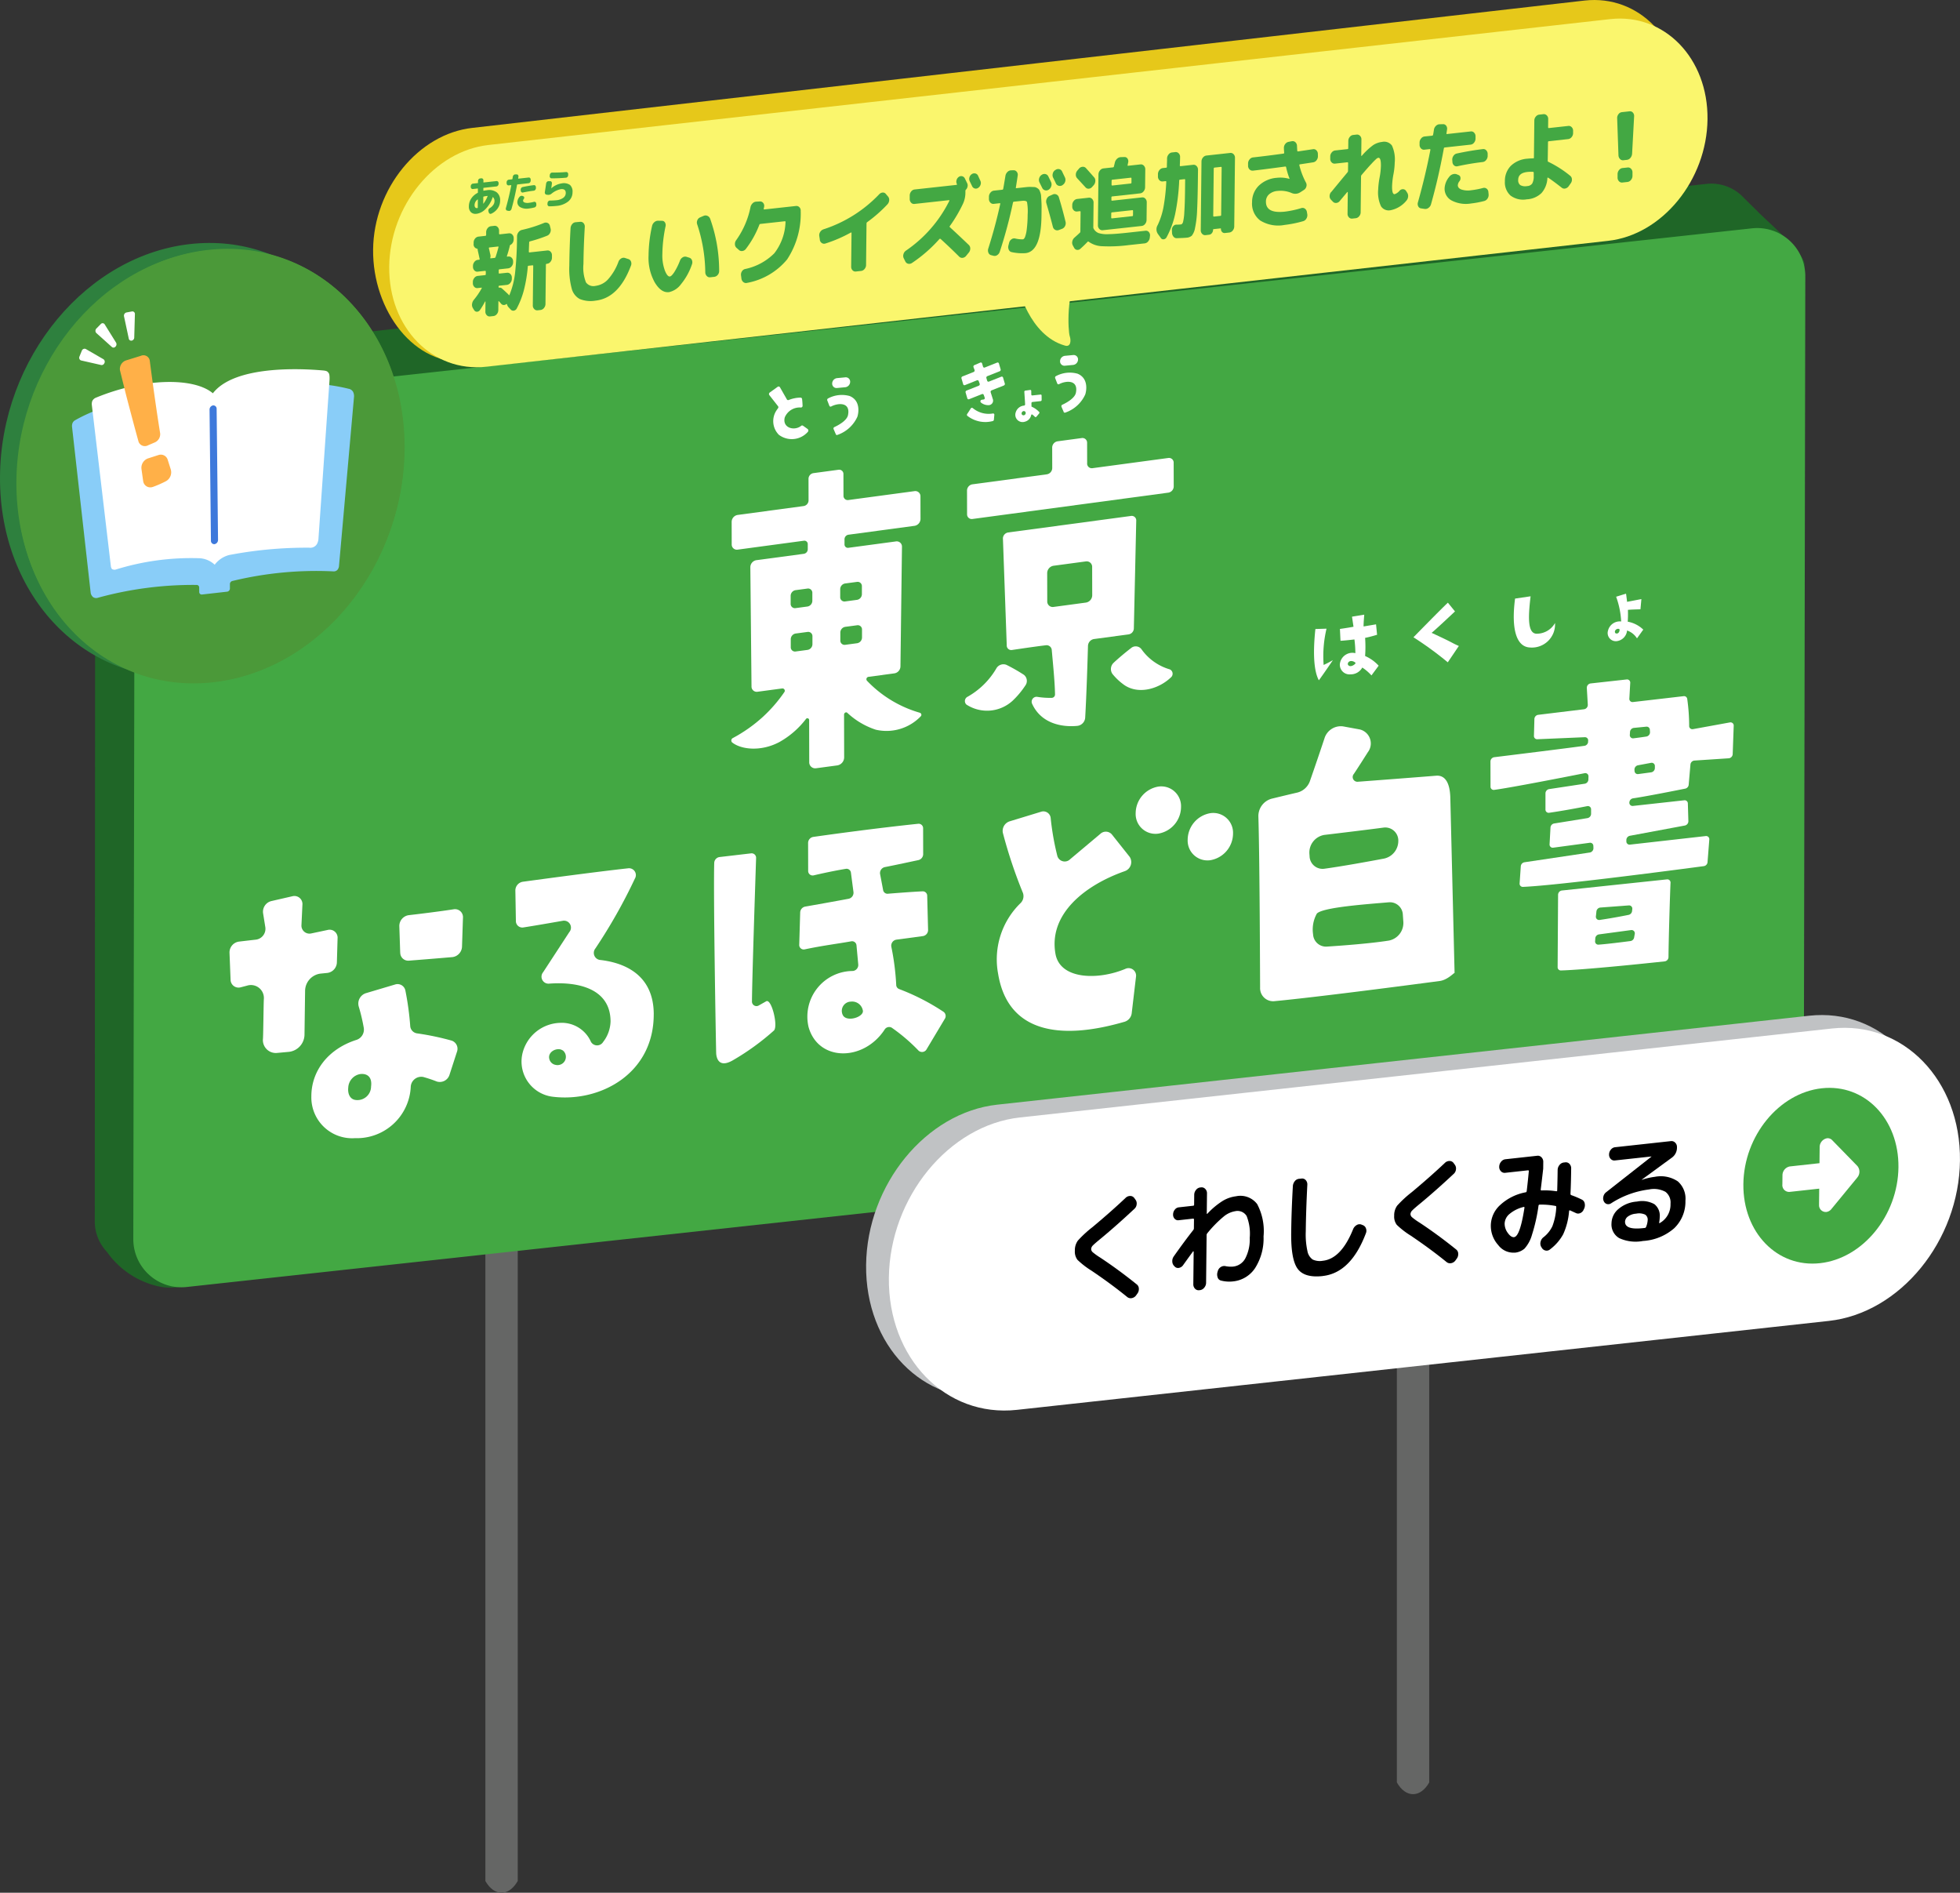
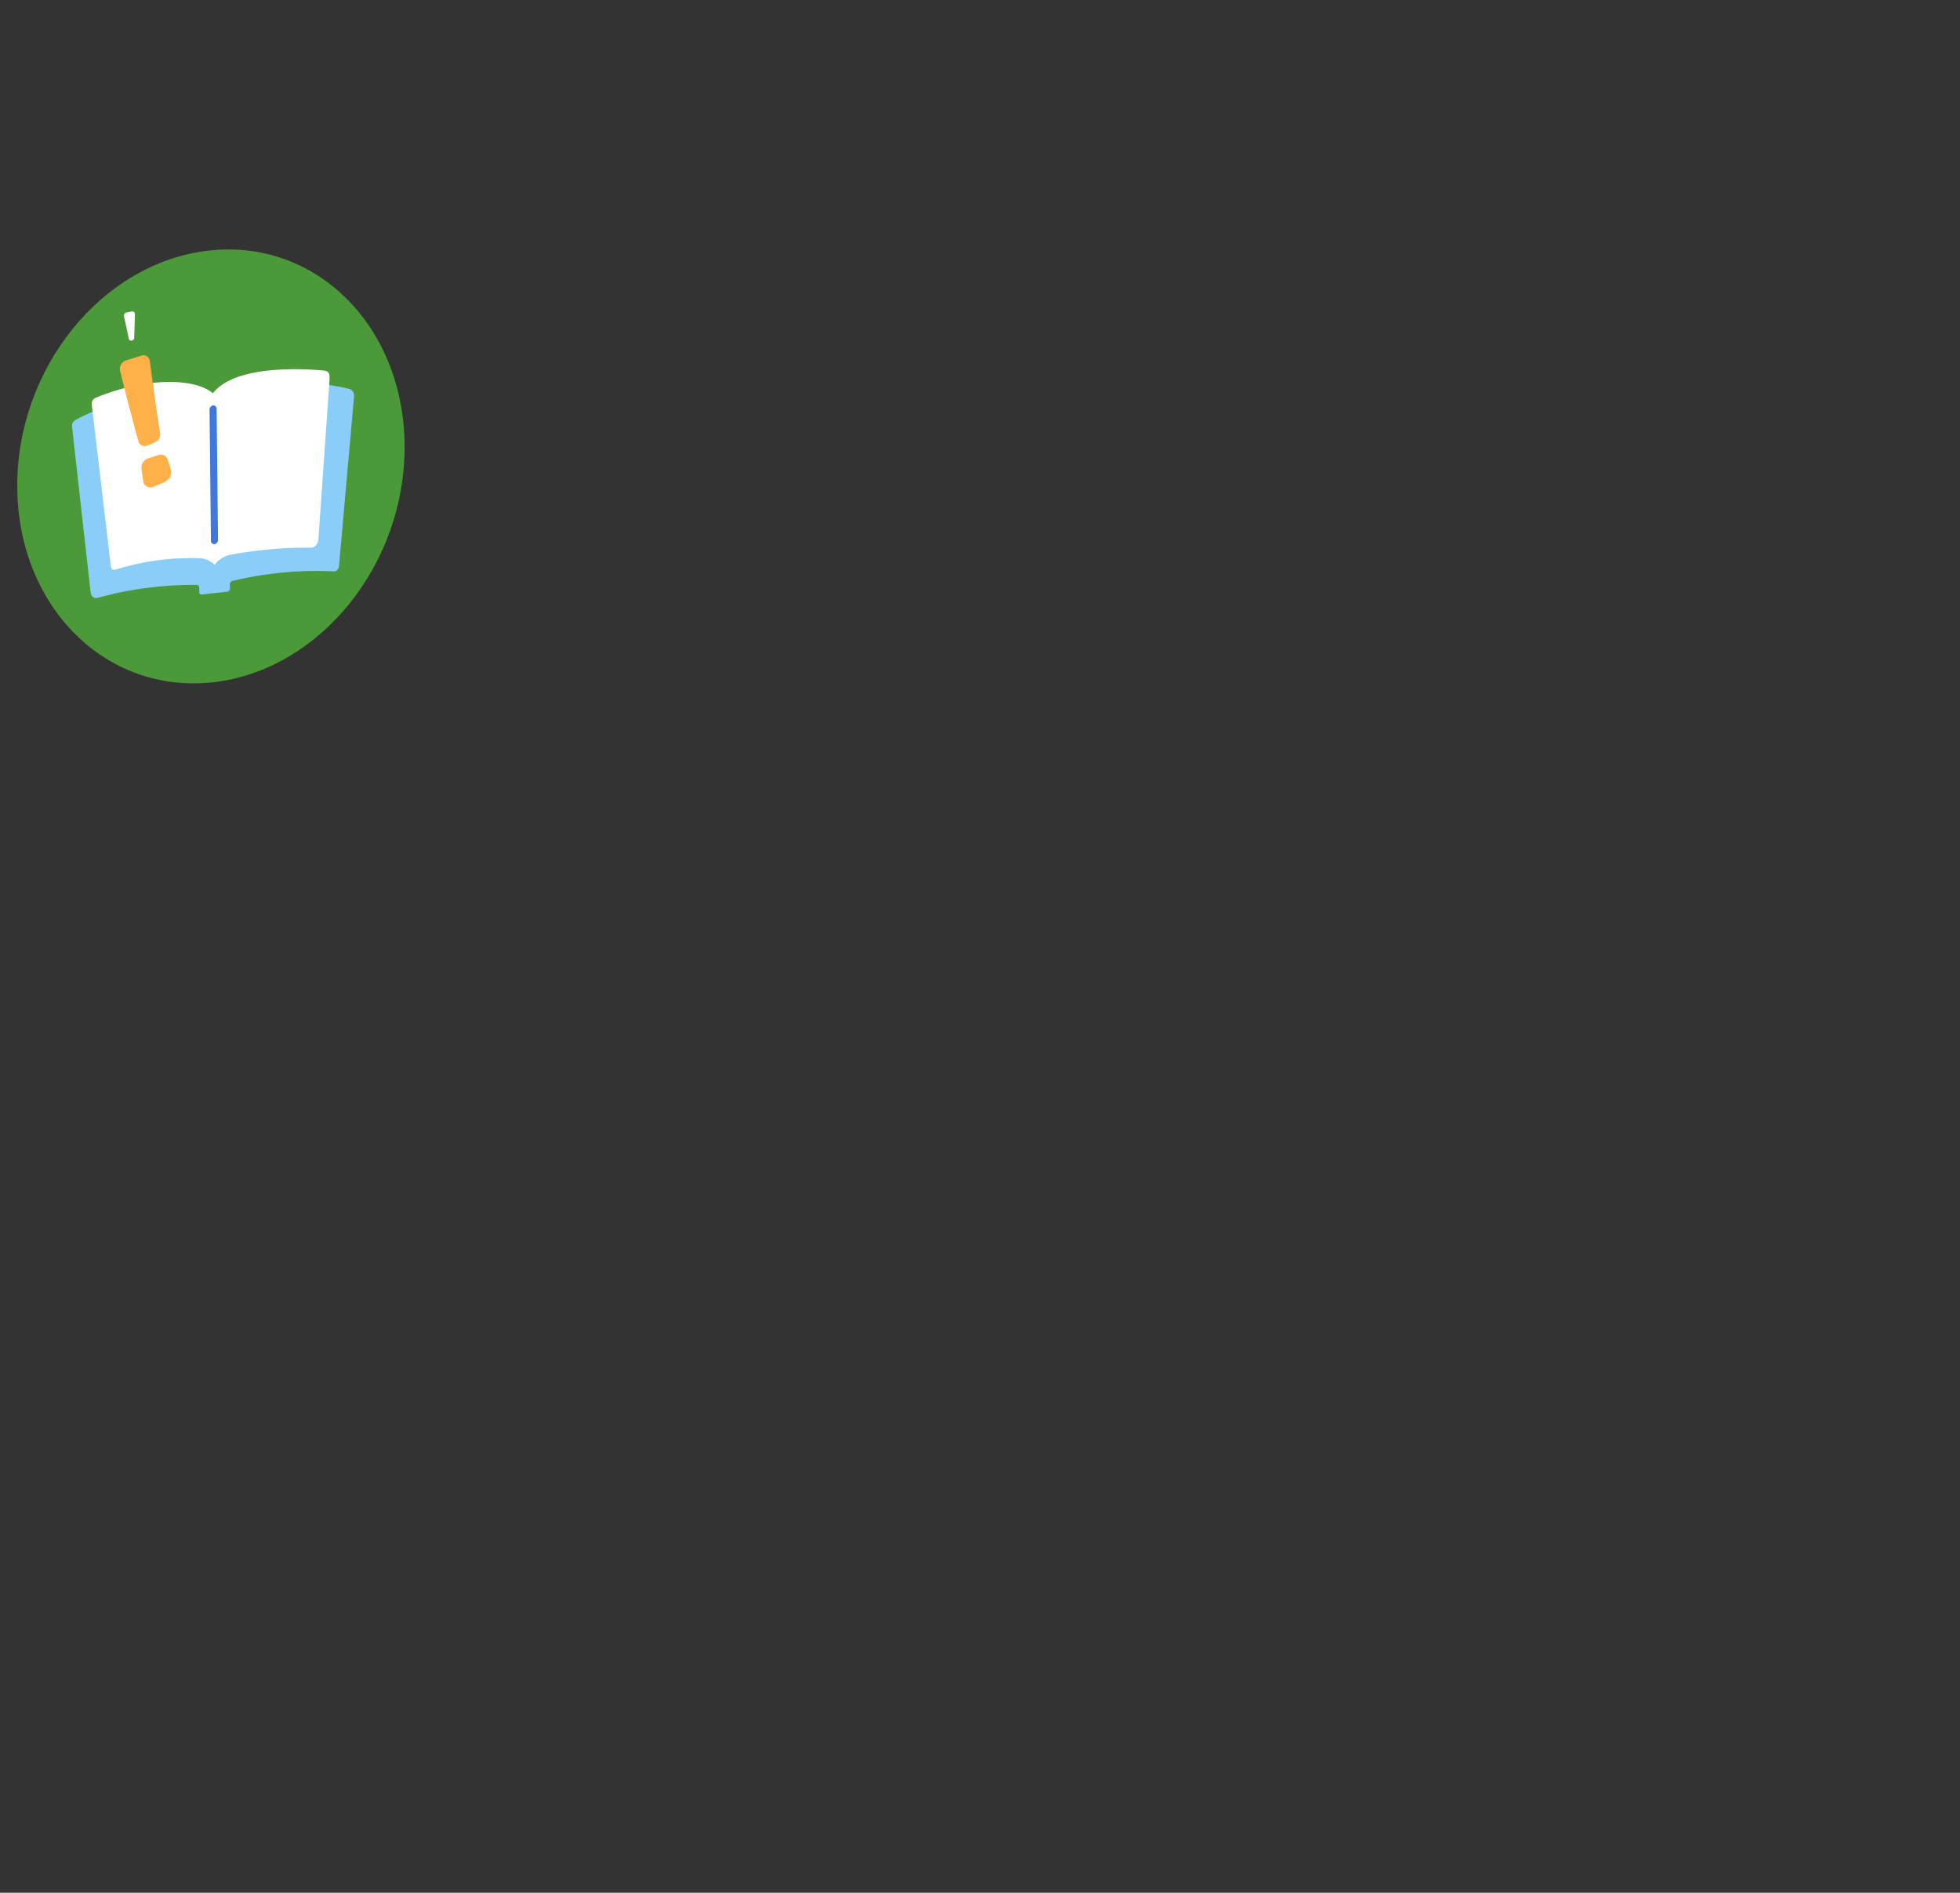
<svg xmlns="http://www.w3.org/2000/svg" width="245.551" height="237.074" viewBox="0 0 245.551 237.074">
  <rect x="0" y="0" width="245.551" height="237.074" fill="#333333" stroke="none" />
  <defs>
    <clipPath id="a">
-       <path fill="none" d="M0 0h245.551v237.074H0z" data-name="長方形 16375" />
-     </clipPath>
+       </clipPath>
    <clipPath id="b">
      <path fill="none" d="M1.875 34.123l.573 54.068 48.526-5.472-.574-54.07z" data-name="パス 301586" />
    </clipPath>
  </defs>
  <g data-name="グループ 21793">
    <g clip-path="url(#a)" data-name="グループ 21792">
      <path fill="#656665" d="M64.862 235.6c-1.115 1.959-2.94 1.959-4.055 0V132.311h4.055z" data-name="パス 301549" />
-       <path fill="#656665" d="M179.055 223.255c-1.115 1.961-2.94 1.961-4.055 0V119.849h4.055z" data-name="パス 301550" />
      <path fill="#1f6627" d="M216.471 134.381l-194.3 26.85a6.809 6.809 0 01-2.321-.113 10.757 10.757 0 01-6.281-4.08l-.222-.29a5.554 5.554 0 01-1.474-3.777l.061-102.677a5.552 5.552 0 014.95-5.51l196.909-21.752a5.55 5.55 0 014.68 1.753l1.657 1.632c1.011 1.094 6.012 5.267 5.94 6.754l-4.812 95.98a5.551 5.551 0 01-4.787 5.23" data-name="パス 301551" />
      <path fill="#43a843" d="M220.616 139.7L23.388 161.2a6.03 6.03 0 01-6.688-6.01l.177-99.11a6.03 6.03 0 015.381-5.98l197.229-21.5a6.029 6.029 0 016.683 6l-.178 99.111a6.029 6.029 0 01-5.376 5.983" data-name="パス 301552" />
      <path fill="#2e803e" d="M48.385 55.439C48.322 70.4 37.44 83.5 24.079 84.7S-.063 74.737 0 59.776s10.946-28.06 24.307-29.257 24.141 9.959 24.078 24.92" data-name="パス 301553" />
      <path fill="#4b9939" d="M50.643 56.172C50.58 71.133 39.7 84.232 26.337 85.43S2.195 75.47 2.258 60.509 13.2 32.449 26.565 31.252s24.141 9.959 24.078 24.92" data-name="パス 301554" />
      <path fill="#4b9939" d="M50.59 55.551c.342 14.9-10.245 28.251-23.646 29.819S2.4 76.128 2.061 61.227s10.244-28.252 23.645-29.819S50.248 40.65 50.59 55.551" data-name="パス 301555" />
      <path fill="#3e8932" d="M9.413 46.072L9.474 49a.471.471 0 00.257.429l1.849.856a.473.473 0 01.257.429l.057 2.743a.464.464 0 00.311.449l5.618 1.676a.464.464 0 01.311.45l.021 1.034a.439.439 0 00.475.463l7.279-.87a.416.416 0 01.436.273l1.635 4.084a.415.415 0 00.437.272l1.513-.188a.556.556 0 00.453-.573l-.09-4.308a.558.558 0 01.453-.574l1.208-.144a.4.4 0 01.248.049l8 4.517a.447.447 0 00.57-.142l.805-1.02a.561.561 0 00-.015-.733l-1.72-1.672a.568.568 0 01.187-.891l4.705-2.022a.561.561 0 00.308-.366l.747-2.635a.584.584 0 00-.012-.358l-1.693-4.738a.431.431 0 00-.313-.285l-3.522-.73a.51.51 0 00-.566.41l-.356 1.408a.5.5 0 01-.615.4l-2.422-.842a.413.413 0 00-.345.034l-4.01 2.363a.431.431 0 01-.652-.4.432.432 0 00-.624-.418l-2.615 1.324a.44.44 0 01-.292.038l-4.274-.91a.451.451 0 01-.34-.422l-.1-1.169a.439.439 0 00-.436-.431l-6.483.2a.4.4 0 01-.181-.036l-2.035-.946a.407.407 0 00-.22-.035l-3.82.456a.558.558 0 00-.453.574" data-name="パス 301556" />
      <path fill="#fff" d="M26.039 66.975a9.442 9.442 0 01-2.627 7.052 7.633 7.633 0 01-4.22 2.265c-4.031.657-7.5-2.452-7.75-6.944s2.816-8.662 6.847-9.317 7.5 2.453 7.75 6.944" data-name="パス 301557" />
      <path fill="#f9589d" d="M18.932 77.529c-4.473.535-8.279-2.988-8.558-8.006-.285-5.14 3.236-9.932 7.849-10.682s8.6 2.821 8.884 7.96a10.888 10.888 0 01-3.007 8.083 8.728 8.728 0 01-4.838 2.6 7.51 7.51 0 01-.326.046M18.6 61.186c-.081.01-.161.021-.243.034-3.435.559-6.057 4.128-5.845 7.955s3.178 6.486 6.616 5.929a6.5 6.5 0 003.6-1.935 8.11 8.11 0 002.243-6.02c-.207-3.737-3.042-6.361-6.373-5.963" data-name="パス 301558" />
      <path fill="#f9589d" d="M28.238 78.234A.918.918 0 0127.5 78l-4.18-3.745a1.282 1.282 0 01-.093-1.682 1.015 1.015 0 011.51-.246l4.18 3.745a1.285 1.285 0 01.093 1.683 1.14 1.14 0 01-.777.477" data-name="パス 301559" />
      <path fill="#c0c2c4" d="M226.263 163.848l-101.715 11.14c-8.931.978-16.149-6.462-16.042-16.534s7.5-19.114 16.432-20.092l101.716-11.14c8.93-.979 16.149 6.463 16.041 16.535s-7.5 19.113-16.432 20.091" data-name="パス 301560" />
      <path fill="#fff" d="M229.117 165.449L127.4 176.589c-8.931.978-16.149-6.462-16.042-16.534s7.5-19.113 16.432-20.092l101.716-11.14c8.93-.978 16.149 6.463 16.041 16.535s-7.5 19.113-16.432 20.091" data-name="パス 301561" />
      <path fill="#43a843" d="M237.84 146.2c-.065 6.05-4.465 11.43-9.829 12.018s-9.66-3.841-9.6-9.891 4.465-11.43 9.829-12.017 9.661 3.84 9.6 9.89" data-name="パス 301562" />
      <path fill="#fff" d="M227.892 150.876l.021-1.994-3.715.407a.846.846 0 01-.9-.928l.012-1.134a1.129 1.129 0 01.922-1.127l3.715-.407.022-1.994a1.128 1.128 0 01.92-1.128.764.764 0 01.641.23l3.158 3.237a1.121 1.121 0 01-.01 1.452v.006l-3.235 3.936a.976.976 0 01-.64.372.843.843 0 01-.906-.919v-.009" data-name="パス 301563" />
      <path d="M136.765 159.168a10.469 10.469 0 01-1.777-1.369 1.689 1.689 0 01-.327-1.135 2.063 2.063 0 01.373-1.272 14.131 14.131 0 011.829-1.688q2.379-1.987 4.155-3.67a.819.819 0 01.576-.236.62.62 0 01.516.266l.132.182a.791.791 0 01.159.6.849.849 0 01-.292.573q-2.22 2.076-4.142 3.668-.806.658-1.035.894a.7.7 0 00-.231.462.546.546 0 00.195.4 8 8 0 00.926.664q2.287 1.509 4.6 3.373a.681.681 0 01.254.536.93.93 0 01-.2.63l-.148.211a.858.858 0 01-.537.336.686.686 0 01-.572-.139q-2.021-1.643-4.453-3.283" data-name="パス 301564" />
      <path d="M147.04 157.381q1.38-1.954 2.432-3.287a.367.367 0 00.1-.235l.012-1.1c0-.09-.039-.131-.119-.122l-1.8.2a.57.57 0 01-.5-.178.729.729 0 01-.2-.541.951.951 0 01.213-.6.729.729 0 01.5-.295l1.8-.2a.12.12 0 00.122-.132l.013-1.234a.962.962 0 01.227-.618.776.776 0 01.529-.306l.093-.01a.62.62 0 01.531.189.759.759 0 01.22.569l-.027 2.5c0 .07.026.082.08.036a9.594 9.594 0 011.915-1.6 4.224 4.224 0 011.665-.58 2.63 2.63 0 012.653.979 7.218 7.218 0 01.8 4.051 6.926 6.926 0 01-1.061 3.969 3.755 3.755 0 01-2.769 1.664 4.136 4.136 0 01-1.5-.106.572.572 0 01-.422-.4 1.094 1.094 0 01-.006-.7l.027-.093a.856.856 0 01.372-.5.787.787 0 01.58-.117 3.231 3.231 0 00.972.059 1.958 1.958 0 001.51-1.006 5.118 5.118 0 00.566-2.586 6.007 6.007 0 00-.39-2.744 1.337 1.337 0 00-1.439-.6 3.034 3.034 0 00-1.452.685 14.565 14.565 0 00-2.04 2.086.365.365 0 00-.082.235l-.064 5.956a.95.95 0 01-.234.618.8.8 0 01-.535.307l-.094.01a.608.608 0 01-.524-.191.772.772 0 01-.214-.569l.044-4.061a.056.056 0 00-.033-.049c-.022-.013-.037-.009-.047.012q-.243.327-1.23 1.7a.816.816 0 01-.517.357.566.566 0 01-.537-.152l-.066-.068a.825.825 0 01-.247-.566.984.984 0 01.18-.643" data-name="パス 301565" />
      <path d="M165.7 159.829q-2.268.249-3.121-.9t-.817-4.485q.028-2.723.209-5.881a1.092 1.092 0 01.252-.629.752.752 0 01.543-.285l.32-.035a.6.6 0 01.511.214.787.787 0 01.186.581q-.166 3.249-.195 5.835a9.649 9.649 0 00.207 2.449 1.659 1.659 0 00.661 1.069 2.135 2.135 0 001.265.154q2.306-.252 3.8-3.961a1.033 1.033 0 01.426-.5.689.689 0 01.58-.087l.172.071a.652.652 0 01.422.4.822.822 0 01-.007.647q-1.878 4.951-5.411 5.339" data-name="パス 301566" />
      <path d="M176.77 154.786a10.483 10.483 0 01-1.777-1.368 1.688 1.688 0 01-.327-1.136 2.065 2.065 0 01.373-1.272 14.132 14.132 0 011.829-1.688q2.379-1.988 4.154-3.67a.822.822 0 01.576-.236.626.626 0 01.517.266l.131.182a.791.791 0 01.16.6.855.855 0 01-.292.573q-2.22 2.076-4.142 3.668-.806.658-1.035.9a.685.685 0 00-.231.461.539.539 0 00.2.4 7.779 7.779 0 00.926.664q2.288 1.509 4.6 3.373a.679.679 0 01.255.536.933.933 0 01-.2.63l-.149.211a.853.853 0 01-.536.336.686.686 0 01-.572-.139q-2.021-1.643-4.453-3.283" data-name="パス 301567" />
      <path d="M189.76 156.894a2.368 2.368 0 01-2.055-.939 3.59 3.59 0 01-.932-2.519 3.517 3.517 0 011.178-2.511 6.441 6.441 0 013.208-1.59c.054-.006.089-.055.108-.147q.131-1.066.266-2.493c0-.08-.034-.116-.105-.109l-2.854.313a.624.624 0 01-.531-.19.759.759 0 01-.22-.569.988.988 0 01.233-.627.8.8 0 01.536-.313l4-.439a.617.617 0 01.531.2.785.785 0 01.22.576l-.009.842q-.147 1.31-.308 2.6a.089.089 0 00.026.1.118.118 0 00.093.027 9.317 9.317 0 011.823.1c.081.011.121-.023.121-.1q.044-1.476.054-2.559a.993.993 0 01.233-.627.8.8 0 01.537-.313l.173-.019a.612.612 0 01.537.189.793.793 0 01.214.585q-.021 1.939-.086 3.148c0 .1.033.162.1.184a11.329 11.329 0 011.327.561.652.652 0 01.355.472 1.044 1.044 0 01-.074.669l-.055.111a.792.792 0 01-.431.438.633.633 0 01-.559-.014l-.716-.327c-.062-.023-.1.006-.121.088a8.63 8.63 0 01-.737 2.9 5.95 5.95 0 01-1.631 1.882.65.65 0 01-.575.161.7.7 0 01-.475-.345l-.079-.126a.847.847 0 01-.073-.631.974.974 0 01.352-.557 3.837 3.837 0 001.127-1.393 7.72 7.72 0 00.485-2.374c0-.1-.025-.152-.079-.157a9.51 9.51 0 00-1.995-.171c-.089.009-.139.05-.148.121a21.821 21.821 0 01-.825 3.673 4.317 4.317 0 01-.931 1.717 2.158 2.158 0 01-1.237.511m1.126-5.727a4.3 4.3 0 00-1.768.877 1.651 1.651 0 00-.612 1.2 1.955 1.955 0 00.4 1.18q.406.564.78.523.747-.081 1.305-3.688a.072.072 0 00-.026-.08.07.07 0 00-.08-.014" data-name="パス 301568" />
      <path d="M201.84 150.719a.631.631 0 01-.527.088.622.622 0 01-.389-.349.862.862 0 01-.047-.6.916.916 0 01.339-.525l5.668-4.451.014-.017-.014-.013-4.574.5a.605.605 0 01-.511-.185.748.748 0 01-.214-.562.937.937 0 01.227-.611.775.775 0 01.516-.3l7-.766a.637.637 0 01.537.189.739.739 0 01.227.568 1.541 1.541 0 01-.667 1.335l-3.745 2.738v.015h.027a8.027 8.027 0 011.615-.372 3.828 3.828 0 012.878.571 2.879 2.879 0 01.953 2.42 4.619 4.619 0 01-1.409 3.452 6.55 6.55 0 01-3.919 1.592 4.922 4.922 0 01-2.967-.357 1.978 1.978 0 01-.966-1.87 2.386 2.386 0 01.859-1.77 3.986 3.986 0 012.328-.938 3.156 3.156 0 012.193.331 1.84 1.84 0 01.662 1.61 4.265 4.265 0 01-.074.684.05.05 0 00.02.065.05.05 0 00.059 0 2.658 2.658 0 001.345-2.415 1.679 1.679 0 00-.63-1.494 3.031 3.031 0 00-2.055-.3 11.332 11.332 0 00-4.76 1.739m4.391 2.944a2.741 2.741 0 00.195-.848.746.746 0 00-.312-.679 1.825 1.825 0 00-1.144-.122 1.948 1.948 0 00-1.024.359.841.841 0 00-.359.648q-.011 1.053 2.256.805l.24-.026c.062-.007.111-.053.148-.137" data-name="パス 301569" />
      <path fill="#fff" d="M100.592 53.319a.183.183 0 00-.22.017c-.853.685-2.392.267-2.056-1.054a2.023 2.023 0 012.032-1.239.211.211 0 00.2-.214 10.36 10.36 0 00-.061-.845.2.2 0 00-.208-.182 4.059 4.059 0 00-1.467.3.179.179 0 01-.229-.072l-.867-1.519a.2.2 0 00-.3-.054l-.972.7a.241.241 0 00-.067.326l1.1 1.4a.207.207 0 01-.006.25c-.083.11-.173.238-.228.327a2.425 2.425 0 00.335 3 2.683 2.683 0 003.622-.36.252.252 0 00-.023-.369c-.269-.194-.47-.336-.586-.417" data-name="パス 301570" />
      <path fill="#fff" d="M104.709 54.383l-.276-.64a.2.2 0 01.1-.252c.442-.2 1.562-.786 1.707-1.5.341-1.692-1.307-1.509-2.1-1.081a.163.163 0 01-.235-.079l-.264-.681a.2.2 0 01.1-.245 3.646 3.646 0 012.714-.3c1.431.6 1.084 2.243.949 2.614a4.265 4.265 0 01-2.489 2.254.161.161 0 01-.212-.083" data-name="パス 301571" />
      <path fill="#fff" d="M105.907 48.5l-1.051.1a.546.546 0 01-.6-.56.687.687 0 01.6-.678l1.052-.1a.545.545 0 01.6.56.688.688 0 01-.6.678" data-name="パス 301572" />
      <path fill="#fff" d="M133.259 51.588l-.276-.64a.2.2 0 01.1-.252c.442-.2 1.562-.786 1.707-1.5.341-1.692-1.307-1.509-2.1-1.081a.163.163 0 01-.235-.079l-.264-.681a.2.2 0 01.1-.245 3.646 3.646 0 012.714-.3c1.431.595 1.084 2.243.949 2.614a4.262 4.262 0 01-2.489 2.254.161.161 0 01-.212-.083" data-name="パス 301573" />
      <path fill="#fff" d="M134.457 45.707l-1.051.1a.546.546 0 01-.6-.56.687.687 0 01.6-.678l1.052-.1a.545.545 0 01.6.56.689.689 0 01-.6.678" data-name="パス 301574" />
      <path fill="#fff" d="M125.88 48.028l-.218-.744a.163.163 0 00-.223-.1l-1.54.611a.162.162 0 01-.222-.1l-.1-.341a.2.2 0 01.121-.241l1.542-.611a.2.2 0 00.121-.241l-.218-.744a.163.163 0 00-.222-.1l-1.543.613a.163.163 0 01-.222-.1l-.121-.412a.163.163 0 00-.227-.1l-.736.316a.2.2 0 00-.113.249l.133.358a.2.2 0 01-.117.253l-1.4.557a.2.2 0 00-.122.24l.219.745a.162.162 0 00.222.1l1.5-.6a.163.163 0 01.219.092l.123.333a.2.2 0 01-.118.251l-1.525.606a.2.2 0 00-.122.24l.218.744a.163.163 0 00.223.1l1.613-.64a.163.163 0 01.219.1l.115.327a.176.176 0 01-.124.249c-.132.021-.151.017-.26.039a.2.2 0 00-.072.35 1.445 1.445 0 00.93.321.569.569 0 00.534-.8c-.068-.238-.162-.513-.255-.814a.2.2 0 01.121-.243l1.529-.607a.2.2 0 00.122-.24" data-name="パス 301575" />
      <path fill="#fff" d="M121.87 51.115a3.1 3.1 0 002.534.672.152.152 0 01.168.171l-.056.615a.19.19 0 01-.146.168 3.647 3.647 0 01-3.186-.664.174.174 0 01-.016-.221c.2-.295.35-.536.448-.692a.169.169 0 01.254-.049" data-name="パス 301576" />
      <path fill="#fff" d="M129.227 50.929l-.007-.434a.146.146 0 01.126-.145l1.028-.11a.145.145 0 00.125-.144l-.006-.56a.114.114 0 00-.128-.116l-1.034.111a.116.116 0 01-.129-.116l-.008-.457a.114.114 0 00-.132-.115l-.612.082a.146.146 0 00-.122.15s.076 1.1.1 1.567a.157.157 0 01-.135.161 1.189 1.189 0 00-1.045.858.911.911 0 001.158 1.156 1.066 1.066 0 00.783-.833.093.093 0 01.138-.061 2.338 2.338 0 01.328.29.126.126 0 00.184-.015c.138-.156.255-.3.352-.42a.133.133 0 000-.173 2.86 2.86 0 00-.966-.676m-.958 1.087a.238.238 0 01-.269-.309.3.3 0 01.217-.212.23.23 0 01.231.077.212.212 0 01.035.056.258.258 0 01.008.189.3.3 0 01-.222.2" data-name="パス 301577" />
    </g>
  </g>
  <g data-name="グループ 21795">
    <g clip-path="url(#b)" data-name="グループ 21794">
      <path fill="#4b9939" d="M50.688 55.684c.158 14.931-10.576 28.26-23.976 29.771S2.32 76.089 2.162 61.158 12.738 32.9 26.138 31.387s24.392 9.367 24.55 24.3" data-name="パス 301578" />
      <path fill="#89cdf8" d="M43.69 48.7c-5.579-1.4-12.548-.641-17 1.739-4.86-1.624-12.366-.607-17.3 2.208a.732.732 0 00-.311.363 1.009 1.009 0 00-.054.454l2.336 20.8a.944.944 0 00.287.517.69.69 0 00.641.084 44.991 44.991 0 0112.353-1.6.313.313 0 01.311.321l.006.56a.312.312 0 00.353.318l3.147-.355a.4.4 0 00.345-.4v-.546a.4.4 0 01.3-.39 44.573 44.573 0 0112.693-1.205.614.614 0 00.5-.218.889.889 0 00.169-.411L44.343 49.8a1.238 1.238 0 00-.115-.736.826.826 0 00-.538-.369" data-name="パス 301579" />
      <path fill="#fff" d="M26.668 49.26c-2.327-1.98-8.541-1.968-14.655.553a.845.845 0 00-.459.434 1.132 1.132 0 00-.051.471L13.886 70.9s.034.307.173.389a.6.6 0 00.5.031 31.828 31.828 0 0110.418-1.4 2.984 2.984 0 011.92.814A3.291 3.291 0 0128.7 69.52a51.575 51.575 0 0110.049-.92.961.961 0 00.949-.443 1.526 1.526 0 00.2-.7L41.28 47.67s.058-.748-.1-.941c-.145-.177-.166-.28-.759-.332-2.8-.245-11.047-.638-13.752 2.864" data-name="パス 301580" />
      <path fill="#ffb048" d="M21.392 58.791a1.272 1.272 0 01-.6 1.48 13.511 13.511 0 01-1.656.724h-.01a.9.9 0 01-1.185-.714 1.717 1.717 0 01-.013-.076l-.2-1.433a1.249 1.249 0 01.8-1.351l1.344-.432a.9.9 0 011.143.614zm-3.747-14.223a.8.8 0 011.114.575q.666 5.119 1.269 8.914l.039.248a1.128 1.128 0 01-.726 1.131q-.33.144-.77.328a.842.842 0 01-1.21-.428q-.6-2.161-1.585-5.936l-.75-3.041a1.14 1.14 0 01.846-1.242z" data-name="パス 301581" />
-       <path fill="#fff" d="M13.067 45.507l.009-.02a.378.378 0 00-.117-.494l-2.223-1.286a.37.37 0 00-.48.209l-.3.735a.366.366 0 00.162.483.244.244 0 00.048.015l2.51.571a.356.356 0 00.386-.213" data-name="パス 301582" />
-       <path fill="#fff" d="M14.435 43.45l.016-.014a.42.42 0 00.089-.522l-1.425-2.286a.3.3 0 00-.466-.06.244.244 0 00-.029.027l-.54.549a.414.414 0 00-.046.532.426.426 0 00.035.038l1.95 1.749a.308.308 0 00.416-.013" data-name="パス 301583" />
      <path fill="#fff" d="M16.462 42.668h.019a.4.4 0 00.337-.4l.083-2.909a.32.32 0 00-.324-.355.247.247 0 00-.038.005l-.7.129a.41.41 0 00-.309.433.385.385 0 00.008.058l.595 2.781a.306.306 0 00.326.257" data-name="パス 301584" />
      <path fill="#3e79db" d="M26.876 68.158a.419.419 0 01-.45-.445l-.173-16.391a.534.534 0 01.439-.545.418.418 0 01.449.445l.174 16.391a.535.535 0 01-.439.545" data-name="パス 301585" />
    </g>
  </g>
  <g data-name="グループ 21797">
    <g clip-path="url(#a)" data-name="グループ 21796">
      <path fill="#fff" d="M30.979 123.448l-.811.211a1 1 0 01-1.282-.959l-.133-3.367a1.373 1.373 0 011.161-1.391c.633-.075 1.43-.168 2.178-.253a1.368 1.368 0 001.151-1.532l-.285-1.782a1.375 1.375 0 011.025-1.51l2.651-.608a1.008 1.008 0 011.253 1.077l-.118 2.5a1.006 1.006 0 001.231 1.08l2.057-.436a1 1 0 011.235 1.059l-.087 3.015a1.371 1.371 0 01-1.182 1.309l-.9.09a2.209 2.209 0 00-1.9 2.1l-.076 5.593a2.2 2.2 0 01-1.915 2.1l-1.515.139a1.619 1.619 0 01-1.771-1.8c.039-.606.073-4.212.107-4.915a1.623 1.623 0 00-2.071-1.723m22.024 11.445a1.32 1.32 0 00-1.545 1.2 6.758 6.758 0 01-6.988 6.467 5.109 5.109 0 01-5.466-5.229c-.007-3.19 2.11-5.956 5.665-7.084a1.359 1.359 0 00.906-1.479 23.036 23.036 0 00-.645-2.726 1.367 1.367 0 01.915-1.643l3.636-1.081a1 1 0 011.307.775 35.905 35.905 0 01.6 4.394 1 1 0 00.847.947 33.725 33.725 0 014.345.909 1.079 1.079 0 01.661 1.413l-.918 2.832a1.276 1.276 0 01-1.6.879 17.263 17.263 0 00-1.727-.577m-7.9-.353a1.8 1.8 0 00-1.468 1.678c-.085.729.176 1.411.826 1.548a1.708 1.708 0 002.03-1.663c.17-1.279-.566-1.673-1.388-1.563m5.038-15.22l-.109-3.3a1.372 1.372 0 011.162-1.383c1.438-.168 3.872-.465 5.633-.738A1 1 0 0158 114.975l-.119 3.6a1.371 1.371 0 01-1.2 1.305 739.12 739.12 0 01-5.452.445 1 1 0 01-1.086-1" data-name="パス 301587" />
      <path fill="#fff" d="M81.9 127.032c.017 7.442-6.683 11.034-12.572 10.346a4.442 4.442 0 01-3.822-5.63 5 5 0 014.666-3.632 3.992 3.992 0 013.864 2.38.887.887 0 001.527.012 4.387 4.387 0 00.928-2.569c-.009-4.117-4.059-5.015-7.751-4.732a.875.875 0 01-.693-1.439l3.273-5.013a.871.871 0 00-.783-1.43c-1.506.265-3.564.621-4.959.839a.808.808 0 01-.947-.82l-.066-3.8a1.109 1.109 0 01.921-1.1c2.464-.337 9.208-1.248 13.247-1.691a.857.857 0 01.8 1.307 67.092 67.092 0 01-4.94 8.733.891.891 0 00.542 1.439c2.562.282 6.755 1.5 6.768 6.8m-11.869 6.358a1.035 1.035 0 00.523-1.785 1.114 1.114 0 00-.372-.172c-.736-.125-1.514.428-1.382 1.128a.985.985 0 00.86.828.848.848 0 00.257.016q.059-.006.114-.015" data-name="パス 301588" />
      <path fill="#fff" d="M95.01 125.965l1.006-.565c.676-.267 1.491 3.171.936 3.683a30.977 30.977 0 01-5.1 3.7c-1.908 1.124-2.12-.441-2.13-.916-.08-3.637-.353-20.128-.242-23.79a.767.767 0 01.65-.728l3.962-.464a.561.561 0 01.632.6c-.086 2.688-.493 14.864-.517 17.936a.566.566 0 00.8.545m17.637-2.084a27.773 27.773 0 015.577 2.862.646.646 0 01.138.879L116.1 131.4a.653.653 0 01-1.009.208 22.258 22.258 0 00-3.379-2.89.668.668 0 00-.9.261c-2.647 4.005-8.306 3.991-9.514-.343a5.714 5.714 0 015.54-7.017.758.758 0 00.685-.817l-.22-2.385a.558.558 0 00-.673-.512c-1.838.328-3.456.51-5.811 1.005a.563.563 0 01-.69-.592l.12-4.036a.77.77 0 01.613-.725c1.14-.2 3.678-.649 5.463-.985a.769.769 0 00.6-.831l-.318-2.424a.551.551 0 00-.653-.49c-.727.119-2.111.37-4 .811a.563.563 0 01-.706-.567l-.008-3.493a.768.768 0 01.634-.75c1.878-.268 7.616-1.067 13.151-1.647a.559.559 0 01.624.581l.007 3.224a.773.773 0 01-.588.742c-.945.2-2.831.608-4.222.881a.764.764 0 00-.588.866l.38 2.007a.551.551 0 00.6.46c.924-.075 2.929-.233 4.335-.3a.556.556 0 01.588.567l.11 4.271a.768.768 0 01-.639.767l-3.34.449a.763.763 0 00-.625.887 31.674 31.674 0 01.612 4.77.558.558 0 00.364.526m-4.556 2.635a1.355 1.355 0 00-1.474-1.058 1.161 1.161 0 00-.991 1.748c.564.866 2.727.127 2.465-.69" data-name="パス 301589" />
-       <path fill="#fff" d="M128.157 111.85a59.985 59.985 0 01-2.522-7.55 1.259 1.259 0 01.856-1.426l3.92-1.195a.919.919 0 011.218.778 33.307 33.307 0 00.838 4.765.962.962 0 001.608.393l3.774-3.169a1 1 0 011.439.06l2.235 2.813a1.2 1.2 0 01-.62 1.8c-5.052 1.779-9.546 5.4-8.675 10.341.566 3.238 5.31 3.332 8.745 1.9a.94.94 0 011.344 1l-.536 4.554a1.273 1.273 0 01-.875 1.059c-8.353 2.439-14.664 1.211-15.857-5.982a9.826 9.826 0 012.792-8.86 1.221 1.221 0 00.316-1.283" data-name="パス 301590" />
      <path fill="#fff" d="M157.867 123.7c-.017-4.644-.072-16.784-.216-21.449a2.258 2.258 0 011.672-2.214c1.021-.248 2.283-.553 3.217-.768a2.254 2.254 0 001.577-1.459 415.794 415.794 0 001.812-5.32 2.145 2.145 0 012.313-1.511l2.128.389a1.806 1.806 0 01.985 2.86c-.588.932-1.24 1.955-1.745 2.711a.593.593 0 00.465.98c2.286-.172 7.2-.544 9.841-.759.982-.08 1.758.644 1.785 2.908l.531 21.815c.023-.159-.822.854-1.876.993-4.459.591-15.518 2.034-20.683 2.523a1.635 1.635 0 01-1.806-1.7m6.174-16.783l.025.343a1.629 1.629 0 001.879 1.549c2.2-.3 5.461-.893 7.462-1.27a2.256 2.256 0 001.774-2.182 1.637 1.637 0 00-1.876-1.693c-2.055.272-5.279.661-7.372.91a2.241 2.241 0 00-1.892 2.343m.93 7.523a4.093 4.093 0 00-.466 2.592 1.621 1.621 0 001.745 1.532c2-.13 5.451-.389 7.75-.753a2.248 2.248 0 001.814-2.324l-.063-.9a1.624 1.624 0 00-1.786-1.568c-2.816.242-8.3.628-8.994 1.42" data-name="パス 301591" />
      <path fill="#fff" d="M198.952 92.929l.011-.133a.4.4 0 00-.418-.459l-5.95.254a.4.4 0 01-.42-.432l.056-2.1a.55.55 0 01.463-.524l5.764-.7a.55.55 0 00.463-.565l-.122-2.1a.548.548 0 01.468-.566l4.521-.5a.4.4 0 01.449.444l-.11 1.941a.4.4 0 00.451.444l6.353-.736a.4.4 0 01.448.354 24.375 24.375 0 01.242 3.343.4.4 0 00.48.433l4.619-.841a.4.4 0 01.481.43l-.127 3.54a.547.547 0 01-.488.522l-4.32.285a.546.546 0 00-.486.5l-.219 2.527a.55.55 0 01-.425.487c-1.221.245-4.989.991-6.556 1.218a.546.546 0 00-.448.49.4.4 0 00.447.461l6.427-.708a.4.4 0 01.45.4l.066 2.213a.552.552 0 01-.435.548l-6.9 1.286a.55.55 0 00-.435.533v.158a.4.4 0 00.451.415l9.49-1.072a.4.4 0 01.449.456l-.22 2.81a.548.548 0 01-.454.5c-2.754.367-18.267 2.416-22.674 2.6a.4.4 0 01-.414-.454l.147-2.128a.551.551 0 01.45-.5l8.2-1.224a.55.55 0 00.451-.554l-.01-.264a.4.4 0 00-.46-.4l-4.566.614a.4.4 0 01-.459-.442l.114-2.08a.551.551 0 01.445-.507l4.194-.676a.55.55 0 00.446-.535v-.554a.4.4 0 00-.487-.409c-.9.178-2.908.563-4.764.83a.4.4 0 01-.463-.414v-2.013a.551.551 0 01.45-.536l4.477-.677a.55.55 0 00.45-.52l.011-.371a.4.4 0 00-.486-.426c-1.981.392-9.249 1.82-11.331 2.091a.4.4 0 01-.455-.415l-.008-3.139a.549.549 0 01.461-.538c1.94-.239 9.416-1.162 11.324-1.43a.549.549 0 00.451-.5m9.6 27.5c-2.013.216-9.972 1.057-13.011 1.138a.4.4 0 01-.409-.423l.056-9.056a.548.548 0 01.47-.534l13.17-1.394a.4.4 0 01.447.438c-.064 1.366-.235 6.948-.254 9.3a.546.546 0 01-.469.53m-8.7-2.9l-.024.356a.4.4 0 00.426.451c1.023-.068 3.147-.339 4.011-.452a.547.547 0 00.45-.446l.075-.422a.409.409 0 00-.452-.506l-4.036.543a.549.549 0 00-.456.5m4.612-3.426l.026-.231a.406.406 0 00-.431-.474l-3.58.268a.547.547 0 00-.481.485l-.064.6a.406.406 0 00.464.468c1.5-.219 2.97-.5 3.642-.639a.552.552 0 00.424-.475m2.247-22.432l-.021-.282a.4.4 0 00-.443-.381l-1.568.153a.548.548 0 00-.473.506l-.023.351a.4.4 0 00.452.448 53.115 53.115 0 001.627-.223.55.55 0 00.449-.572m-1.948 4.751l.012.148a.4.4 0 00.459.375l1.628-.219a.55.55 0 00.458-.537v-.239a.4.4 0 00-.483-.411l-1.64.306a.551.551 0 00-.433.573" data-name="パス 301592" />
      <path fill="#fff" d="M115.252 89.278a14.785 14.785 0 01-6.647-4.025.3.3 0 01.2-.477l3.255-.438a.9.9 0 00.75-.88l.19-14.966a.656.656 0 00-.753-.678l-5.96.8a.423.423 0 01-.486-.437v-.633a.581.581 0 01.484-.568l8.3-1.116a.887.887 0 00.737-.866l-.006-2.812a.645.645 0 00-.742-.666l-8.294 1.115a.529.529 0 01-.607-.547l-.007-2.7a.529.529 0 00-.608-.546l-3.162.425a.727.727 0 00-.605.71l.006 2.7a.728.728 0 01-.605.71L92.4 64.5a.886.886 0 00-.737.865l.006 2.812a.646.646 0 00.742.667l8.3-1.117a.423.423 0 01.486.437v.633a.581.581 0 01-.484.568l-5.96.8a.9.9 0 00-.75.88l.147 14.921a.656.656 0 00.753.678L98 86.23a.291.291 0 01.249.479 18.206 18.206 0 01-2.684 3.09 18.572 18.572 0 01-3.754 2.644.34.34 0 00-.094.544c1.151.915 3.63 1.173 5.92-.041a10.871 10.871 0 003.322-2.874.221.221 0 01.411.112l.012 5.268a.748.748 0 00.86.773l2.66-.357a1.029 1.029 0 00.855-1l-.012-5.363c0-.219.256-.365.4-.228a9.6 9.6 0 003.573 2.12 5.946 5.946 0 005.634-1.676.263.263 0 00-.1-.438m-7.865-8.718l-1.5.2a.532.532 0 01-.61-.549v-.989a.729.729 0 01.607-.712l1.5-.2a.53.53 0 01.61.548v.99a.73.73 0 01-.607.712m.592-7.133v.989a.729.729 0 01-.607.712l-1.5.2a.531.531 0 01-.61-.548v-.99a.73.73 0 01.607-.712l1.5-.2a.531.531 0 01.61.549m-8.317.487l1.5-.2a.531.531 0 01.609.549v.989a.73.73 0 01-.607.712l-1.5.2a.53.53 0 01-.61-.548v-.99a.729.729 0 01.606-.712m.013 5.432l1.5-.2a.531.531 0 01.61.548v.99a.729.729 0 01-.606.712l-1.5.2a.53.53 0 01-.609-.549v-.989a.729.729 0 01.607-.712" data-name="パス 301593" />
      <path fill="#fff" d="M136.2 58.034l-.006-2.566a.584.584 0 00-.671-.6l-3.037.408a.8.8 0 00-.667.783l.006 2.566a.8.8 0 01-.668.783l-9.34 1.256a.8.8 0 00-.668.783l.007 2.958a.584.584 0 00.671.6l24.55-3.3a.8.8 0 00.668-.783l-.007-2.958a.584.584 0 00-.671-.6l-9.5 1.277a.584.584 0 01-.671-.6" data-name="パス 301594" />
      <path fill="#fff" d="M125.648 67.452l.478 13.38a.564.564 0 00.656.581c1.139-.168 3.034-.45 4.252-.591a.649.649 0 01.733.61c.169 1.907.384 3.993.407 5.555a.421.421 0 01-.378.419 9.946 9.946 0 01-1.886-.129.619.619 0 00-.625.83c1.146 2.574 3.842 3 5.715 2.807a1.11 1.11 0 00.954-1.029c.161-2.742.3-7.179.35-8.992a.9.9 0 01.747-.851l4.354-.586a.774.774 0 00.645-.756l.3-13.495a.563.563 0 00-.647-.582l-15.413 2.072a.775.775 0 00-.645.757m10.407 8.022l-4.064.547a.685.685 0 01-.787-.708l-.008-3.53a.941.941 0 01.783-.919l4.064-.546a.684.684 0 01.786.707l.009 3.531a.94.94 0 01-.783.918" data-name="パス 301595" />
      <path fill="#fff" d="M128.255 84.507a.974.974 0 01.194 1.365 10.776 10.776 0 01-1.567 1.877 4.732 4.732 0 01-5.808.5.6.6 0 01.126-.968 9.656 9.656 0 003.608-3.534 1.024 1.024 0 011.286-.47 21.789 21.789 0 012.161 1.232" data-name="パス 301596" />
      <path fill="#fff" d="M139.556 82.982a1.072 1.072 0 00-.189 1.428 7.36 7.36 0 001.57 1.449c1.827 1.165 4.31.37 5.741-1a.6.6 0 00-.122-1.017 6.6 6.6 0 01-3.561-2.538.9.9 0 00-1.3-.126 33.087 33.087 0 00-2.142 1.8" data-name="パス 301597" />
      <path fill="#fff" d="M154.476 104.415a3.406 3.406 0 01-2.835 3.326 2.48 2.48 0 01-2.848-2.562 3.406 3.406 0 012.835-3.326 2.48 2.48 0 012.848 2.562" data-name="パス 301598" />
      <path fill="#fff" d="M147.961 101.086a3.406 3.406 0 01-2.835 3.326 2.48 2.48 0 01-2.848-2.562 3.406 3.406 0 012.835-3.326 2.48 2.48 0 012.848 2.562" data-name="パス 301599" />
      <path fill="#fff" d="M165.826 83.287s.48-.208 1.16-.6c0 0-1.243 1.839-1.758 2.521-.528-.958-.809-2.923-.434-6.422l1.395-.043a14.826 14.826 0 00-.363 4.54m6.892.1l-.9 1.216a5.9 5.9 0 00-1.148-.987 1.65 1.65 0 01-1.477.852 1.212 1.212 0 01-1.337-1.243 1.576 1.576 0 011.946-1.41 14.234 14.234 0 00-.117-1.718s-1.489.174-1.747.163l-.07-1.479s.973-.136 1.7-.274l-.188-1.263 1.536-.25s-.106 1.234-.082 1.476l1.559-.265.129 1.306s-.9.279-1.5.387a15.785 15.785 0 010 2.274 5.014 5.014 0 011.7 1.215m-2.907-.366a.8.8 0 00-.516-.221c-.363-.007-.527.321-.4.5.316.4 1.031-.192.914-.281" data-name="パス 301600" />
      <path fill="#fff" d="M177.079 79.821s3.435-3.518 4.314-4.333l.891 1.094s-2.474 2.328-2.931 2.685c2.931 1.347 2.251 1.126 3.411 1.643l-1.383 2.047a43.347 43.347 0 00-4.3-3.136" data-name="パス 301601" />
      <path fill="#fff" d="M192.447 79.375a2.634 2.634 0 002.368-1.34 2.9 2.9 0 01-3.13 3.065c-1.711-.065-2.379-2.3-1.875-6.126l1.945-.285c-.328 2.707-.351 4.586.692 4.686" data-name="パス 301602" />
      <path fill="#fff" d="M205.869 78.863l-.785 1.094a2.388 2.388 0 00-1.243-.986 1.477 1.477 0 01-1.172 1.314A1.024 1.024 0 01201.45 79a1.519 1.519 0 011.653-1.158 10.647 10.647 0 00-.633-3.1l1.242-.386s.106.747.129 1.025c0 0 .985-.185 1.794-.345l-.117 1.282s-1.032.016-1.571.069a13.216 13.216 0 01-.024 1.48 3.781 3.781 0 011.946.993m-3.024-.08a.414.414 0 00-.527.3c-.012.154.046.31.3.262s.364-.52.223-.559" data-name="パス 301603" />
      <path fill="#e6c81a" d="M198.241 27.842L58.7 45.262c-6.768.738-12.038-6.372-11.957-14.01s5.689-14.5 12.462-15.237L198.537.066c6.773-.742 12.248 4.9 12.166 12.539l-29.529 3.656c-.081 7.638 23.84 10.839 17.067 11.581" data-name="パス 301604" />
      <path fill="#faf66d" d="M201.457 30.167L60.927 45.935c-6.773.741-12.247-4.9-12.166-12.54s5.69-14.5 12.462-15.237l140.53-15.767c6.773-.742 12.248 4.9 12.166 12.539s-5.689 14.495-12.462 15.237" data-name="パス 301605" />
      <path fill="#43a843" d="M59.411 38.861l-.169-.272a.773.773 0 01-.1-.522 1.013 1.013 0 01.224-.519 8.664 8.664 0 00.97-1.425c.036-.068.026-.1-.031-.092l-.473.051a.478.478 0 01-.421-.16.638.638 0 01-.172-.464v-.146a.8.8 0 01.183-.5.621.621 0 01.426-.252l.912-.1a.1.1 0 00.1-.108v-.326c0-.073-.032-.106-.1-.1l-.913.1a.481.481 0 01-.421-.159.644.644 0 01-.172-.466v-.1a.8.8 0 01.183-.5.619.619 0 01.425-.252l.162-.018c.056-.006.079-.037.065-.092q-.144-.685-.225-1.027a.728.728 0 01-.02-.154.1.1 0 00-.085-.112.537.537 0 01-.422-.607v-.157a.778.778 0 01.182-.5.629.629 0 01.426-.246l.859-.094c.064-.007.1-.047.1-.119v-.339a.81.81 0 01.182-.5.628.628 0 01.426-.252l.419-.045a.483.483 0 01.422.159.645.645 0 01.171.465v.338q0 .109.1.1l1.127-.124a.5.5 0 01.427.153.609.609 0 01.177.458v.157a.8.8 0 01-.111.4.7.7 0 01-.293.28.155.155 0 00-.087.143.439.439 0 01-.022.1q-.156.621-.334 1.149c-.015.058.006.084.064.077l.107-.011a.5.5 0 01.427.158.632.632 0 01.177.465v.1a.788.788 0 01-.188.505.641.641 0 01-.431.252l-1.084.119c-.064.007-.1.047-.1.12v.326c0 .065.031.094.095.087l.945-.1a.5.5 0 01.427.159.631.631 0 01.177.464v.145a.789.789 0 01-.188.5.639.639 0 01-.432.253l-.944.1c-.065.007-.1.046-.1.119v.024c0 .073.028.106.085.1a.434.434 0 01.342.107q.245.216.753.692a.462.462 0 01.1.122c.028.045.056.042.086-.009a10.329 10.329 0 00.7-2.724 43.383 43.383 0 00.247-4.6.873.873 0 01.182-.528.73.73 0 01.437-.29 16.614 16.614 0 002.753-.869.563.563 0 01.467 0 .5.5 0 01.28.362l.082.329a.763.763 0 01-.054.537.693.693 0 01-.374.368 17.812 17.812 0 01-2.151.707.132.132 0 00-.1.131q-.028.669-.044 1.154 0 .109.084.1l2.222-.243a.486.486 0 01.422.154.621.621 0 01.172.458v.3a.812.812 0 01-.183.5.619.619 0 01-.426.252l-.064.007c-.058.007-.086.046-.087.119l-.053 4.913a.793.793 0 01-.187.5.645.645 0 01-.432.252l-.364.04a.5.5 0 01-.428-.159.629.629 0 01-.177-.464l.053-4.914c0-.072-.028-.1-.085-.1l-.494.054a.1.1 0 00-.1.108 18.127 18.127 0 01-.5 2.986 10.609 10.609 0 01-.876 2.241.515.515 0 01-.362.288.424.424 0 01-.4-.132l-.286-.307a.743.743 0 01-.179-.343c-.014-.055-.049-.063-.107-.025a.468.468 0 01-.334.1.412.412 0 01-.3-.161 8.48 8.48 0 00-.276-.308c-.015-.014-.028-.017-.043-.007a.045.045 0 00-.021.039l-.012 1.077a.781.781 0 01-.182.5.629.629 0 01-.426.246l-.418.046a.486.486 0 01-.422-.153.621.621 0 01-.172-.459l.013-1.234c0-.016-.007-.026-.021-.028a.031.031 0 00-.032.009 10.153 10.153 0 01-.634 1.061.468.468 0 01-.377.216.377.377 0 01-.351-.2m1.937-7.327l.1.431a.69.69 0 01-.015.316c-.015.066.006.1.063.089l.462-.05a.145.145 0 00.13-.1q.21-.627.367-1.249c.015-.058-.006-.084-.064-.078l-1.062.117c-.064.006-.09.038-.076.093.02.094.053.238.1.43" data-name="パス 301606" />
      <path fill="#43a843" d="M74.6 37.656a3.633 3.633 0 01-1.975-.207 2.081 2.081 0 01-1.009-1.334 9.642 9.642 0 01-.292-2.851q.027-2.457.157-4.695a.859.859 0 01.21-.506.613.613 0 01.441-.23l.569-.051a.485.485 0 01.411.173.632.632 0 01.15.467q-.143 2.385-.167 4.648a4.97 4.97 0 00.313 2.293 1.145 1.145 0 001.212.441 2.542 2.542 0 001.552-.81 6.836 6.836 0 001.31-2.211.8.8 0 01.342-.412.573.573 0 01.467-.063l.416.136a.506.506 0 01.345.318.689.689 0 01-.011.527q-1.522 4.047-4.441 4.367" data-name="パス 301607" />
      <path fill="#43a843" d="M83.776 36.591q-.956.1-1.751-1.223A6.343 6.343 0 0181.253 32a17.431 17.431 0 01.436-3.687.862.862 0 01.289-.485.7.7 0 01.489-.18l.472.009a.409.409 0 01.368.208.635.635 0 01.075.481 17.646 17.646 0 00-.4 3.464 5.49 5.49 0 00.3 2.04c.212.545.426.807.641.783q.2-.023.547-.537a8.261 8.261 0 00.718-1.451.792.792 0 01.341-.413.573.573 0 01.471-.067l.342.108a.509.509 0 01.345.319.72.72 0 010 .525 7.9 7.9 0 01-1.373 2.483 2.554 2.554 0 01-1.538 1m4.582-2.5a19.693 19.693 0 00-1.018-6.017.688.688 0 01.026-.5.64.64 0 01.347-.358l.42-.18a.59.59 0 01.488-.011.629.629 0 01.345.356 19.381 19.381 0 011.13 6.537.716.716 0 01-.176.5.654.654 0 01-.432.247l-.515.057a.5.5 0 01-.427-.16.663.663 0 01-.188-.462" data-name="パス 301608" />
      <path fill="#43a843" d="M92.568 31.3l-.3-.258a.605.605 0 01-.194-.444.771.771 0 01.15-.506 10.742 10.742 0 001.791-4.113.934.934 0 01.257-.5.692.692 0 01.458-.22l.482-.028a.494.494 0 01.406.191.555.555 0 01.113.465.494.494 0 01-.023.123.494.494 0 00-.023.123c-.014.075.01.108.074.1l3.949-.432a.511.511 0 01.438.151.592.592 0 01.166.471 10.4 10.4 0 01-1.7 6.069 8.5 8.5 0 01-5.012 2.939.519.519 0 01-.46-.088.68.68 0 01-.252-.438l-.049-.394a.743.743 0 01.102-.511.643.643 0 01.383-.3 7.242 7.242 0 003.687-1.981 6.745 6.745 0 001.4-3.908c0-.072-.024-.106-.074-.1l-3.08.337a.144.144 0 00-.128.111 11.913 11.913 0 01-1.673 3 .654.654 0 01-.437.277.521.521 0 01-.454-.131" data-name="パス 301609" />
      <path fill="#43a843" d="M102.711 30.021l-.07-.452a.735.735 0 01.112-.514.773.773 0 01.4-.327 16.765 16.765 0 006.992-4.393.658.658 0 01.442-.218.456.456 0 01.4.185l.265.31a.637.637 0 01.145.486.836.836 0 01-.22.5 17.423 17.423 0 01-2.532 2.224.212.212 0 00-.087.167l-.056 5.2a.769.769 0 01-.187.5.65.65 0 01-.432.246l-.654.072a.486.486 0 01-.422-.153.621.621 0 01-.172-.459l.045-4.211a.074.074 0 00-.026-.058.051.051 0 00-.059 0 17.279 17.279 0 01-3.187 1.376.511.511 0 01-.455-.064.578.578 0 01-.248-.415" data-name="パス 301610" />
      <path fill="#43a843" d="M113.411 32.729l-.189-.378a.688.688 0 01-.037-.51.774.774 0 01.294-.436 16.347 16.347 0 005.458-6.256.058.058 0 000-.054.047.047 0 00-.048-.025l-4.324.474a.479.479 0 01-.422-.16.642.642 0 01-.172-.464v-.436a.8.8 0 01.182-.5.625.625 0 01.426-.251l5.258-.576a.063.063 0 00.049-.036.043.043 0 00-.005-.054v-.012l-.01-.023a.65.65 0 01-.033-.473.707.707 0 01.277-.4.515.515 0 01.436-.084.529.529 0 01.334.29c.035.069.084.171.147.3s.112.236.147.3a.667.667 0 01.033.42.744.744 0 01-.2.373.219.219 0 00-.066.152v.242a3.334 3.334 0 01-.282 1.324A17.82 17.82 0 01119 28.31a.1.1 0 000 .145q.987.9 2.377 2.23a.6.6 0 01.177.457.749.749 0 01-.187.5l-.326.4a.648.648 0 01-.437.253.512.512 0 01-.432-.146q-1.124-1.122-2.334-2.222a.11.11 0 00-.15.016 17.854 17.854 0 01-3.441 3 .612.612 0 01-.478.089.519.519 0 01-.356-.3M122.529 22l.152.334.141.311a.651.651 0 01.027.48.724.724 0 01-.293.4.515.515 0 01-.436.084.529.529 0 01-.334-.29q-.095-.207-.3-.62a.685.685 0 01-.033-.485.7.7 0 01.288-.4.545.545 0 01.452-.086.491.491 0 01.34.277" data-name="パス 301611" />
      <path fill="#43a843" d="M124.17 31.961a.485.485 0 01-.34-.307.734.734 0 01-.016-.525q.909-2.866 1.5-5.6c.015-.058-.01-.084-.074-.076l-.741.081a.494.494 0 01-.427-.159.631.631 0 01-.177-.464v-.279a.793.793 0 01.188-.5.639.639 0 01.431-.252l1.063-.117c.057-.006.093-.046.108-.121q.035-.161.274-1.6a.876.876 0 01.252-.5.655.655 0 01.464-.207l.31-.011a.485.485 0 01.4.2.569.569 0 01.113.47q-.069.5-.23 1.489c-.015.066.01.095.074.088l.58-.063.7-.077a4.054 4.054 0 01.547-.017c.207.006.355.011.445.017a.783.783 0 01.32.122.843.843 0 01.244.2 1.753 1.753 0 01.152.345 1.593 1.593 0 01.1.455q.009.192.037.637c.018.3.025.561.023.8l-.011 1.017q-.048 4.49-2 4.7a6.077 6.077 0 01-1.724-.126.5.5 0 01-.367-.286.776.776 0 01-.053-.537l.09-.348a.719.719 0 01.283-.43.574.574 0 01.462-.111 3.981 3.981 0 00.974.11c.1-.01.19-.107.271-.289a4.169 4.169 0 00.22-.991 15.056 15.056 0 00.11-1.808 6.527 6.527 0 00-.08-1.581q-.095-.213-.684-.148l-.955.1a.129.129 0 00-.119.11 57.977 57.977 0 01-1.652 6.152.777.777 0 01-.321.428.556.556 0 01-.478.083zm6.056-9.125a.675.675 0 01-.037-.5.765.765 0 01.305-.433h.01a.574.574 0 01.473-.1.522.522 0 01.362.3c.076.154.192.39.345.712a.71.71 0 01.016.518.762.762 0 01-.315.422.552.552 0 01-.823-.237q-.053-.1-.336-.676m1.656 1.523a.54.54 0 01.466-.009.565.565 0 01.313.371q.465 1.521.835 3.064a.762.762 0 01-.069.528.668.668 0 01-.369.341l-.409.154a.544.544 0 01-.461-.028.586.586 0 01-.285-.386q-.339-1.329-.815-2.956a.768.768 0 01.043-.525.7.7 0 01.353-.377zm.4-1.4c-.035-.077-.091-.195-.168-.356s-.136-.279-.178-.355a.723.723 0 01-.043-.516.7.7 0 01.3-.431l.032-.015a.59.59 0 01.474-.107.5.5 0 01.361.293l.356.746a.692.692 0 01.032.517.738.738 0 01-.31.421l-.032.028a.572.572 0 01-.468.081.537.537 0 01-.355-.306" data-name="パス 301612" />
      <path fill="#43a843" d="M134.937 26.491a.489.489 0 01-.428-.159.628.628 0 01-.177-.464v-.193a.79.79 0 01.187-.5.639.639 0 01.432-.253l1.448-.159a.494.494 0 01.427.159.631.631 0 01.177.464l-.033 3.086a.359.359 0 00.052.188 1.211 1.211 0 00.605.532 3.532 3.532 0 001.226.137q.852-.008 2.569-.2l2.082-.228a.471.471 0 01.416.154.6.6 0 01.156.46l-.024.208a.889.889 0 01-.209.513.656.656 0 01-.442.248l-2.001.216a18.487 18.487 0 01-3.276.141 3.081 3.081 0 01-1.725-.56.1.1 0 00-.14 0q-.434.459-.9.872a.524.524 0 01-.436.145.48.48 0 01-.356-.263l-.157-.285a.732.732 0 01-.07-.513.849.849 0 01.273-.477c.246-.212.465-.414.661-.6a.216.216 0 00.076-.165l.027-2.457c0-.065-.032-.093-.1-.086zm.239-5.369a.627.627 0 01.447-.23.509.509 0 01.432.17q.339.374 1.017 1.146a.623.623 0 01.151.479.837.837 0 01-.2.506l-.195.214a.6.6 0 01-.426.228.489.489 0 01-.411-.172q-.339-.373-1.049-1.142a.636.636 0 01-.161-.466.773.773 0 01.193-.493zm6.161-.771l-.068.321c-.015.066.006.1.063.089l1.546-.168a.489.489 0 01.426.159.629.629 0 01.178.464l-.024 2.251a.791.791 0 01-.188.5.643.643 0 01-.431.253l-3.5.383c-.064.007-.1.047-.1.119v.327c0 .064.031.093.1.086l3.734-.409a.48.48 0 01.422.16.644.644 0 01.172.464l-.024 2.2a.8.8 0 01-.182.5.625.625 0 01-.426.252l-3.831.419-1.052.115a.493.493 0 01-.427-.158.632.632 0 01-.177-.465l.068-6.366a.792.792 0 01.187-.5.642.642 0 01.432-.253l1.2-.131a.129.129 0 00.119-.11c.007-.041.024-.115.051-.223l.061-.248a.943.943 0 01.284-.5.709.709 0 01.474-.2l.461-.014a.427.427 0 01.373.2.6.6 0 01.081.475m-2.02 6.257c-.065.007-.1.047-.1.119l-.006.533c0 .072.032.1.1.1l2.544-.279c.057-.006.086-.045.086-.118l.006-.532c0-.073-.027-.106-.085-.1zm2.351-4.344l-2.307.253c-.065.007-.1.047-.1.119l-.006.508q0 .109.1.1l2.307-.252c.057-.007.087-.046.088-.119v-.508c0-.073-.027-.106-.084-.1" data-name="パス 301613" />
      <path fill="#43a843" d="M145.427 29.8l-.36-.492a1.018 1.018 0 01-.03-1.12 9.178 9.178 0 00.709-2.157 23.9 23.9 0 00.367-3.256c0-.065-.028-.094-.085-.088l-.355.039a.5.5 0 01-.427-.159.625.625 0 01-.176-.464v-.3a.793.793 0 01.187-.5.641.641 0 01.432-.252l.4-.043a.1.1 0 00.1-.108c0-.113 0-.287.011-.521s.009-.412.011-.533a.793.793 0 01.188-.5.635.635 0 01.431-.252l.408-.045a.5.5 0 01.427.152.607.607 0 01.177.458c0 .258-.013.614-.032 1.068 0 .064.031.093.095.086l1.578-.173a.494.494 0 01.427.159.629.629 0 01.177.464l-.01.944q-.029 2.615-.1 4.091a13.136 13.136 0 01-.26 2.246 2.124 2.124 0 01-.407.976 1.115 1.115 0 01-.651.253q-.311.033-1.212.06a.492.492 0 01-.426-.183.808.808 0 01-.188-.487l-.018-.361a.665.665 0 01.161-.465.513.513 0 01.4-.2 4.638 4.638 0 00.58-.028c.107-.012.192-.109.255-.293a6.5 6.5 0 00.163-1.269q.07-.993.09-2.857l.012-1.161c0-.065-.027-.095-.085-.088l-.558.061a.1.1 0 00-.1.108 26.157 26.157 0 01-.517 4.239 10.986 10.986 0 01-1.059 2.86.48.48 0 01-.357.262.379.379 0 01-.373-.159m5.609-.36a.492.492 0 01-.427-.158.633.633 0 01-.177-.465l.092-8.6a.769.769 0 01.187-.5.648.648 0 01.431-.246l2.973-.326a.5.5 0 01.427.153.61.61 0 01.177.458l-.092 8.605a.792.792 0 01-.187.5.643.643 0 01-.431.253l-.548.06a.417.417 0 01-.352-.125.514.514 0 01-.146-.389c0-.048-.024-.07-.074-.064l-.837.091a.075.075 0 00-.076.081.661.661 0 01-.149.421.517.517 0 01-.351.2zm1.022-8.356l-.063 5.931c0 .072.031.1.1.1l.805-.088c.057-.006.086-.046.087-.118l.063-5.931c0-.064-.028-.094-.085-.087l-.8.088a.1.1 0 00-.1.107" data-name="パス 301614" />
      <path fill="#43a843" d="M156.964 21.371a.5.5 0 01-.428-.159.633.633 0 01-.177-.464v-.278a.789.789 0 01.186-.5.641.641 0 01.433-.253q1.685-.184 3.831-.48c.05-.006.076-.045.076-.117a8.017 8.017 0 01-.036-.577.769.769 0 01.161-.5.686.686 0 01.414-.274l.431-.084a.507.507 0 01.433.128.625.625 0 01.2.443c.012.273.023.481.036.624 0 .065.035.093.106.085l1.858-.276a.486.486 0 01.428.135.624.624 0 01.188.451l.007.277a.782.782 0 01-.166.508.645.645 0 01-.421.27l-1.674.255c-.058.007-.08.045-.065.117a9.281 9.281 0 00.834 2.181.648.648 0 01.043.485.7.7 0 01-.289.412l-.476.306a1.136 1.136 0 01-1.093.084 3.494 3.494 0 00-1.745-.256 1.807 1.807 0 00-1.076.432 1.2 1.2 0 00-.385.9q-.017 1.526 2.377 1.262a12.052 12.052 0 002.052-.442.5.5 0 01.45.066.621.621 0 01.252.413l.05.3a.779.779 0 01-.108.526.677.677 0 01-.393.327 14.109 14.109 0 01-2.321.472 4.289 4.289 0 01-3.075-.552 2.635 2.635 0 01-1.021-2.287 2.875 2.875 0 01.836-2.069 3.658 3.658 0 012.284-.993 4.082 4.082 0 011.552.132l.022-.014v-.012a9.089 9.089 0 01-.425-1.417c-.013-.071-.052-.1-.116-.1q-2.726.37-4.057.517" data-name="パス 301615" />
      <path fill="#43a843" d="M166.764 24.069q.891-1.089 2.041-2.472a.288.288 0 00.077-.178l.011-.993c0-.072-.031-.105-.1-.1l-1.535.168a.5.5 0 01-.427-.153.608.608 0 01-.177-.458v-.29a.768.768 0 01.188-.5.645.645 0 01.432-.247l1.534-.168a.1.1 0 00.1-.119l.01-.908a.774.774 0 01.183-.5.627.627 0 01.426-.246l.429-.047a.5.5 0 01.427.153.607.607 0 01.177.457l-.021 2.021a.042.042 0 00.026.04c.018.01.03.007.038-.01a8.489 8.489 0 011.45-1.356 2.558 2.558 0 011.1-.387 1.2 1.2 0 011.233.458 4.172 4.172 0 01.347 2.126 8.923 8.923 0 01-.166 1.5 9.55 9.55 0 00-.166 1.493q-.011 1.005.322.968a1.386 1.386 0 00.626-.443.544.544 0 01.426-.179.457.457 0 01.378.212l.127.2a.752.752 0 01.128.524.87.87 0 01-.226.513 3.424 3.424 0 01-1.974 1.184 1.152 1.152 0 01-1.19-.487 4.079 4.079 0 01-.358-2.1 10.512 10.512 0 01.177-1.506 8.9 8.9 0 00.166-1.493q.01-1.017-.322-.98a.494.494 0 00-.232.116 8.149 8.149 0 00-.6.6q-.468.492-1.27 1.438a.27.27 0 00-.066.177l-.048 4.489a.765.765 0 01-.188.5.646.646 0 01-.431.246l-.429.047a.487.487 0 01-.422-.153.621.621 0 01-.172-.459l.029-2.686c0-.016-.011-.027-.032-.033a.032.032 0 00-.043.017l-.923 1.1a.615.615 0 01-.431.253.5.5 0 01-.438-.158l-.234-.24a.629.629 0 01-.176-.464.785.785 0 01.187-.5" data-name="パス 301616" />
      <path fill="#43a843" d="M178.028 26.1a.453.453 0 01-.35-.258.651.651 0 01-.038-.5q.946-3.367 1.56-6.566a.075.075 0 00-.016-.071.065.065 0 00-.058-.03l-.676.074a.494.494 0 01-.428-.158.631.631 0 01-.176-.465v-.278a.791.791 0 01.188-.5.642.642 0 01.432-.253l.955-.1a.135.135 0 00.119-.123c.014-.074.034-.176.056-.308s.039-.234.047-.306a.835.835 0 01.251-.493.667.667 0 01.463-.2l.429-.011a.457.457 0 01.4.2.621.621 0 01.1.478l-.035.234-.034.234c-.015.066.009.1.074.088l2.973-.326a.478.478 0 01.42.16.636.636 0 01.173.464v.279a.807.807 0 01-.183.5.619.619 0 01-.426.251l-3.251.357a.119.119 0 00-.108.108q-.673 3.689-1.608 6.994a.817.817 0 01-.31.457.643.643 0 01-.478.138zm7.766-2.555a.511.511 0 01.444.078.562.562 0 01.227.417l.028.286a.8.8 0 01-.123.528.718.718 0 01-.4.316 11.638 11.638 0 01-1.665.315 3.9 3.9 0 01-2.435-.368 1.664 1.664 0 01-.889-1.528 2.446 2.446 0 01.584-1.443.862.862 0 01.47-.329.73.73 0 01.53.039l.181.077a.383.383 0 01.222.326.587.587 0 01-.122.437.884.884 0 00-.21.506c0 .234.144.412.439.532a2.633 2.633 0 001.248.093 10.078 10.078 0 001.471-.282m-3.2-2.72a.481.481 0 01-.433-.11.6.6 0 01-.2-.437l-.019-.24a.79.79 0 01.15-.518.666.666 0 01.416-.293q1.74-.372 3.275-.552a.481.481 0 01.422.159.639.639 0 01.171.465v.242a.791.791 0 01-.188.5.637.637 0 01-.431.253q-1.6.188-3.157.527" data-name="パス 301617" />
      <path fill="#43a843" d="M191.311 24.959a2.622 2.622 0 01-2.075-.468 2.211 2.211 0 01-.7-1.791 2.677 2.677 0 01.745-1.931 3.322 3.322 0 012.083-.893 6.945 6.945 0 01.708-.041c.064.009.1-.023.1-.095l.05-4.636a.764.764 0 01.187-.5.645.645 0 01.431-.247l.516-.056a.5.5 0 01.427.152.609.609 0 01.177.458l-.011 1.029c0 .072.031.105.1.1l2.426-.266a.5.5 0 01.427.153.611.611 0 01.177.458v.291a.77.77 0 01-.188.5.646.646 0 01-.431.246l-2.425.266c-.065.007-.1.047-.1.119l-.035 2.323c0 .073.024.118.074.137a13.569 13.569 0 012.746 1.754.561.561 0 01.21.431.744.744 0 01-.145.505l-.25.353a.717.717 0 01-.426.3.511.511 0 01-.454-.1q-1.149-.9-1.7-1.252a.049.049 0 00-.058-.006.056.056 0 00-.038.053 3.012 3.012 0 01-.739 1.876 2.842 2.842 0 01-1.808.784m.036-3.425q-1.137.125-1.146.984a.744.744 0 00.26.661 1.292 1.292 0 00.867.122.808.808 0 00.63-.323 1.863 1.863 0 00.188-.951v-.4a.1.1 0 00-.1-.111 4.563 4.563 0 00-.708.017" data-name="パス 301618" />
      <path fill="#43a843" d="M203.389 20.071a.5.5 0 01-.433-.153.711.711 0 01-.193-.468l-.163-4.65a.764.764 0 01.166-.5.6.6 0 01.421-.252l.965-.106a.466.466 0 01.417.161.621.621 0 01.156.466l-.254 4.694a.9.9 0 01-.209.513.657.657 0 01-.443.247zm.526.909a.494.494 0 01.427.159.629.629 0 01.177.464v.435a.79.79 0 01-.189.5.637.637 0 01-.431.253l-.644.071a.494.494 0 01-.427-.159.631.631 0 01-.177-.464v-.435a.793.793 0 01.187-.505.641.641 0 01.432-.252z" data-name="パス 301619" />
      <path fill="#43a843" d="M59.682 26.774a.8.8 0 01-.687-.2.972.972 0 01-.253-.737 1.778 1.778 0 01.291-.966 2.083 2.083 0 01.807-.71.069.069 0 00.032-.061v-.454c0-.027-.012-.04-.036-.037l-.6.066a.211.211 0 01-.184-.069.267.267 0 01-.076-.2v-.078a.344.344 0 01.08-.217.281.281 0 01.191-.111l.6-.066a.039.039 0 00.037-.045v-.22a.33.33 0 01.081-.214.276.276 0 01.186-.106l.152-.017a.217.217 0 01.184.066.264.264 0 01.076.2v.219c0 .028.014.04.041.037l1.6-.175a.213.213 0 01.184.068.271.271 0 01.077.2v.078a.339.339 0 01-.081.217.273.273 0 01-.186.109l-1.6.175a.043.043 0 00-.042.046v.286c0 .025.012.036.036.034a3.247 3.247 0 01.393-.065 1.637 1.637 0 011.245.262 1.238 1.238 0 01.426 1.038 1.713 1.713 0 01-.3.968 1.926 1.926 0 01-.8.667.212.212 0 01-.2 0 .257.257 0 01-.127-.168l-.04-.142a.3.3 0 01.021-.218.357.357 0 01.154-.169 1.316 1.316 0 00.424-.385.844.844 0 00.162-.471.651.651 0 00-.188-.516c-.016-.015-.03-.006-.043.026a3.894 3.894 0 01-.885 1.458 1.946 1.946 0 01-1.148.606m.149-1.8a.888.888 0 00-.381.687.458.458 0 00.082.306.244.244 0 00.236.085.074.074 0 00.023 0h.019c.027 0 .041-.021.041-.052l.011-1.005c0-.028-.01-.031-.031-.012m1.144-.443a2.638 2.638 0 00-.394.074.054.054 0 00-.037.051l-.008.823a.015.015 0 00.011.015.011.011 0 00.016-.007 3.654 3.654 0 00.517-.926.031.031 0 000-.028.023.023 0 00-.022-.011z" data-name="パス 301620" />
      <path fill="#43a843" d="M63.548 26.382a.194.194 0 01-.151-.111.275.275 0 01-.016-.214q.406-1.449.671-2.826a.031.031 0 00-.007-.03.028.028 0 00-.025-.013l-.291.031a.21.21 0 01-.184-.068.269.269 0 01-.076-.2v-.119a.339.339 0 01.081-.217.271.271 0 01.185-.109l.411-.045a.058.058 0 00.052-.052c.006-.032.015-.076.024-.133s.017-.1.02-.133a.366.366 0 01.109-.212.289.289 0 01.2-.087h.185a.2.2 0 01.17.087.274.274 0 01.044.206c0 .022-.009.055-.016.1l-.014.1c-.003.021 0 .041.031.038l1.279-.14a.205.205 0 01.182.068.275.275 0 01.074.2v.119a.35.35 0 01-.078.217.274.274 0 01-.184.109l-1.4.153a.052.052 0 00-.047.046q-.29 1.589-.692 3.011a.351.351 0 01-.133.2.281.281 0 01-.207.06zm3.342-1.1a.22.22 0 01.192.033.242.242 0 01.1.18l.012.123a.337.337 0 01-.053.226.306.306 0 01-.172.137 5.054 5.054 0 01-.717.135 1.671 1.671 0 01-1.052-.156.715.715 0 01-.383-.659 1.044 1.044 0 01.251-.62.369.369 0 01.2-.142.312.312 0 01.228.016l.078.034a.166.166 0 01.1.14.253.253 0 01-.053.188.386.386 0 00-.09.218c0 .1.062.177.189.229a1.139 1.139 0 00.537.04 4.316 4.316 0 00.633-.121m-1.376-1.171a.2.2 0 01-.186-.048.258.258 0 01-.088-.187l-.008-.1a.335.335 0 01.065-.223.281.281 0 01.178-.125c.5-.108.97-.187 1.41-.239a.206.206 0 01.182.069.28.28 0 01.074.2v.1a.335.335 0 01-.08.217.272.272 0 01-.186.109q-.688.081-1.359.227" data-name="パス 301621" />
      <path fill="#43a843" d="M68.463 24.382a.215.215 0 01-.164-.112.31.31 0 01-.04-.219c.059-.354.112-.706.159-1.053a.389.389 0 01.1-.215.269.269 0 01.195-.089h.207a.2.2 0 01.173.085.274.274 0 01.05.208 25.62 25.62 0 01-.08.6h.009a2.476 2.476 0 011.3-.617 1.369 1.369 0 011.036.194 1.132 1.132 0 01.318.923 1.467 1.467 0 01-.537 1.146 2.734 2.734 0 01-1.507.561 8.026 8.026 0 01-.864.047.209.209 0 01-.174-.087.294.294 0 01-.058-.21l.011-.126a.327.327 0 01.1-.208.266.266 0 01.192-.089q.484-.006.8-.041a1.71 1.71 0 00.874-.3.739.739 0 00.316-.6q.006-.558-.627-.488a2.667 2.667 0 00-1.155.568.625.625 0 01-.481.142zm.717-2.769c.615.006 1.195-.017 1.74-.065a.232.232 0 01.187.067.268.268 0 01.074.2v.12a.336.336 0 01-.079.214.271.271 0 01-.183.107 17.891 17.891 0 01-1.824.079.2.2 0 01-.174-.09.282.282 0 01-.053-.213l.015-.126a.341.341 0 01.1-.207.278.278 0 01.194-.086" data-name="パス 301622" />
      <path fill="#faf66d" d="M127.526 35.871S128.9 42 133.4 43.281c.712.231.827-.552.615-1.185s-.468-5.638 1.138-7.581" data-name="パス 301623" />
    </g>
  </g>
</svg>